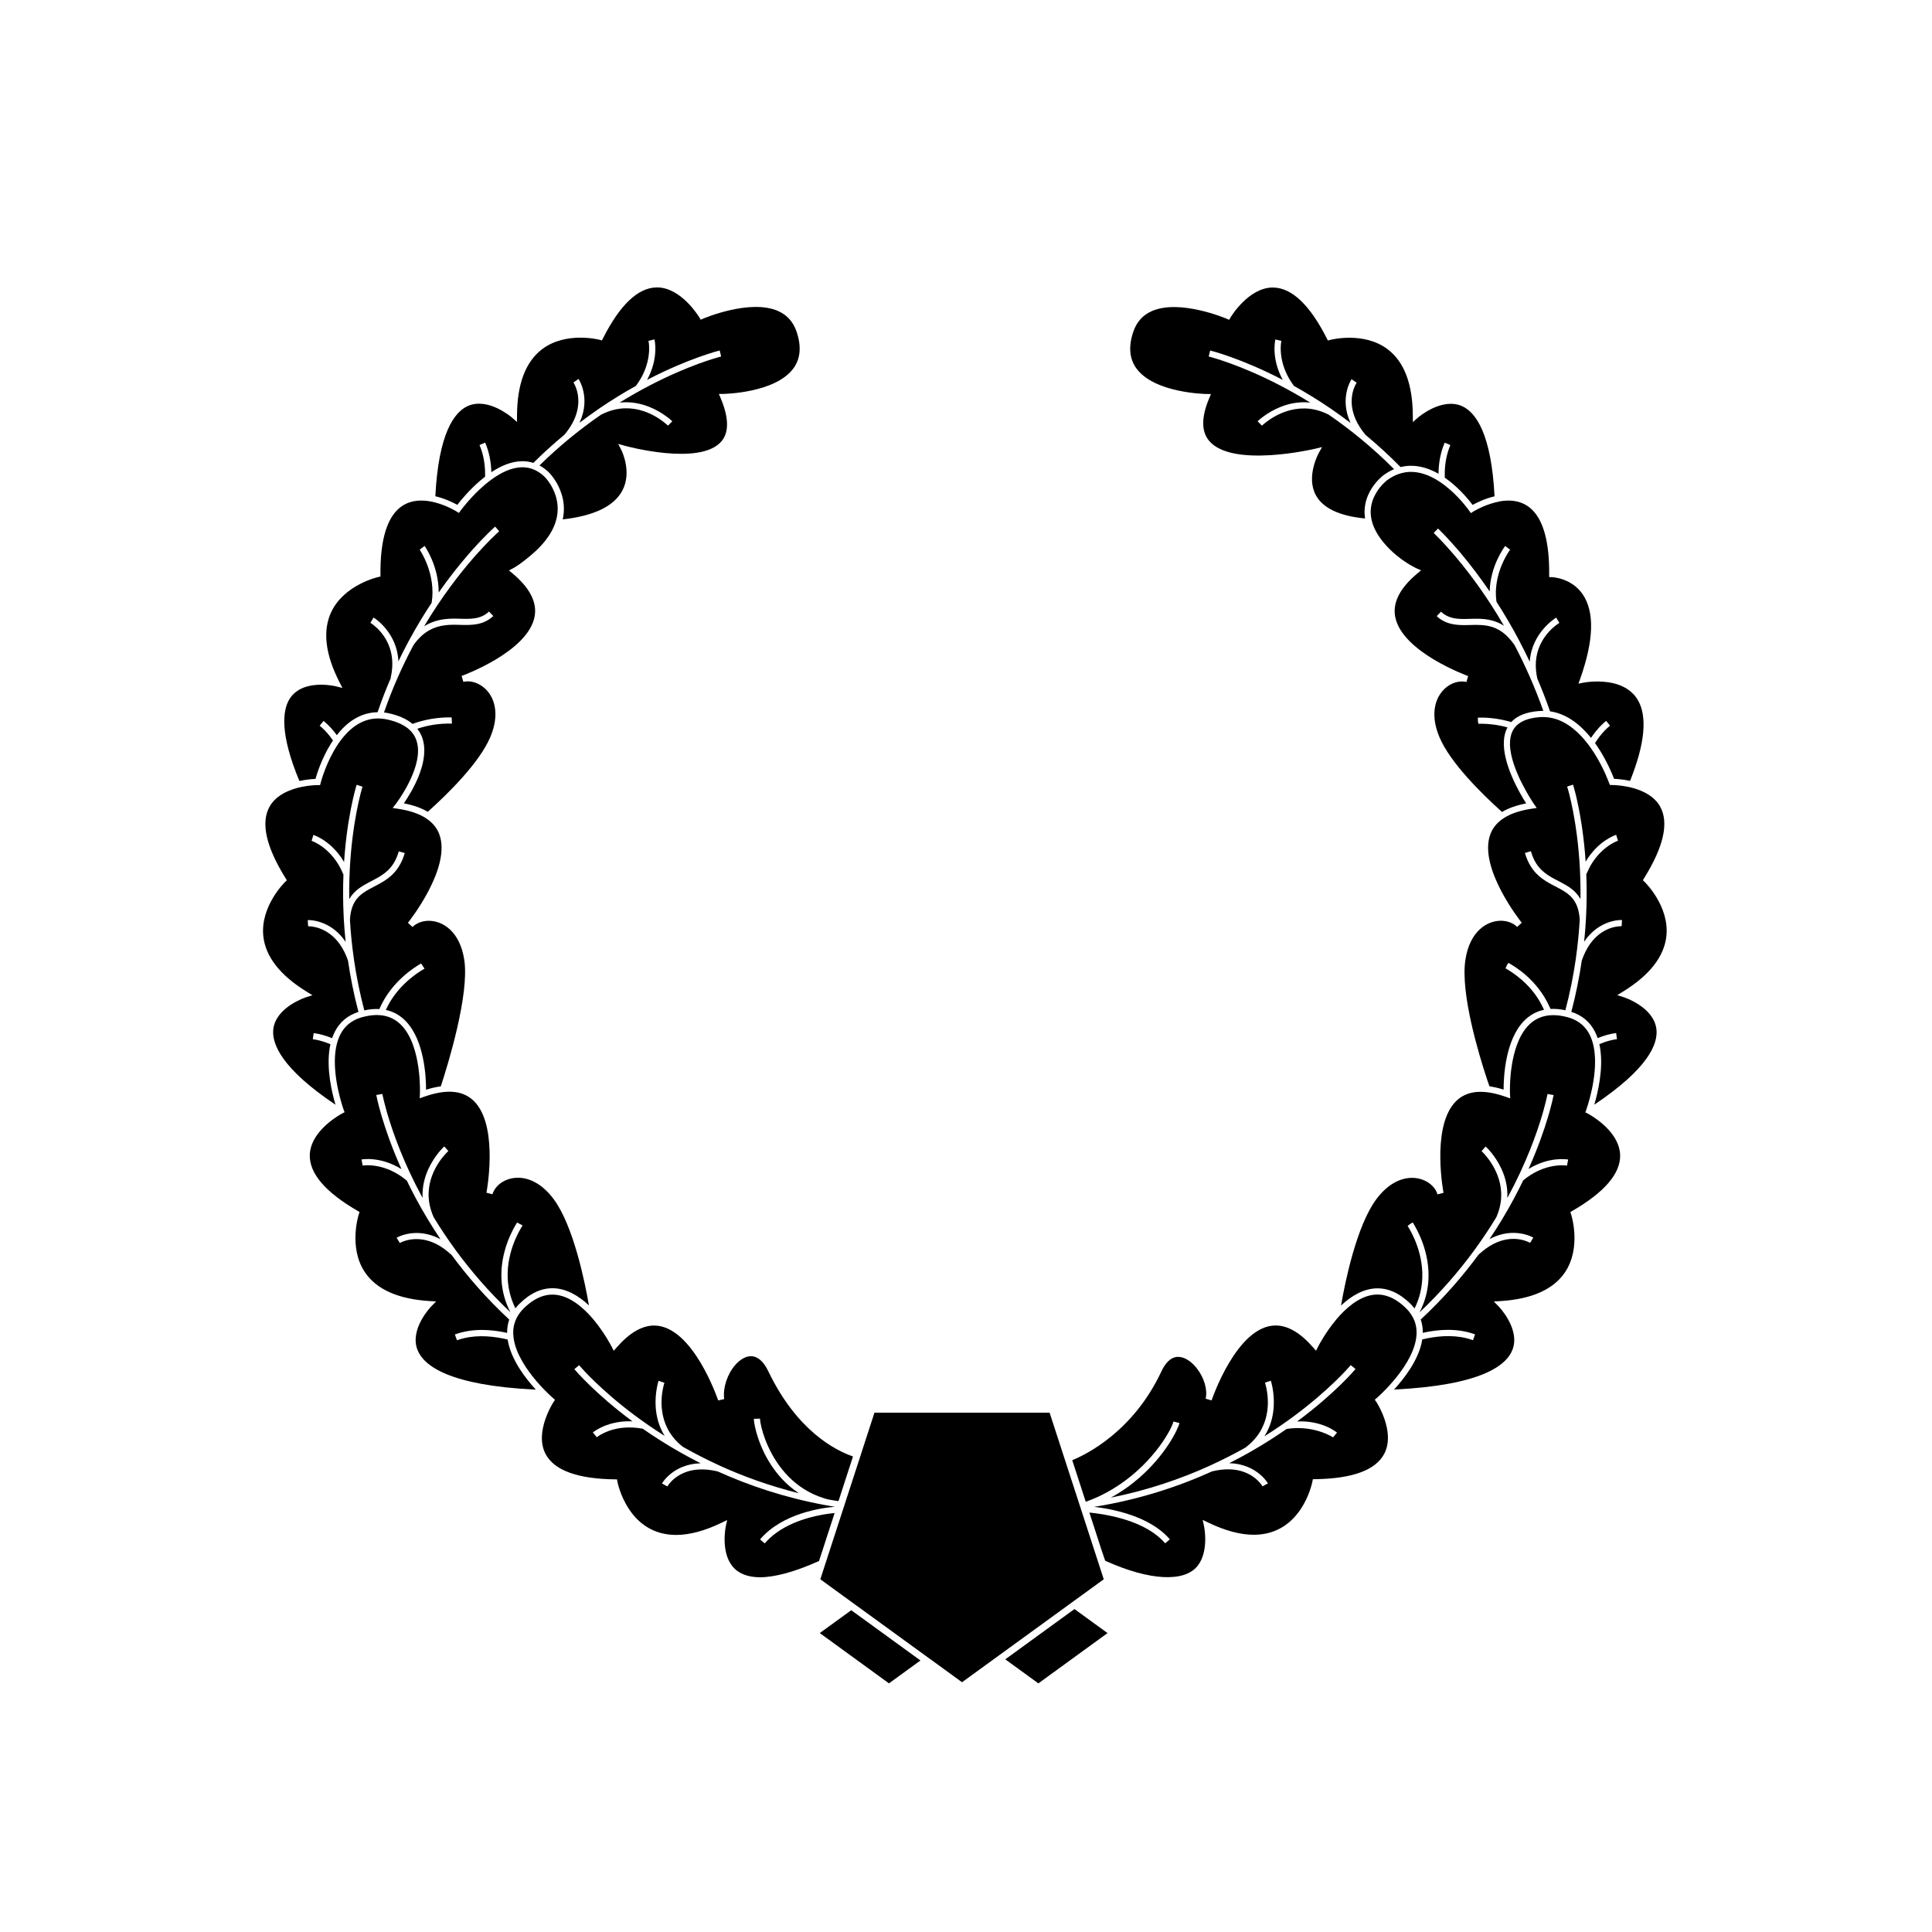
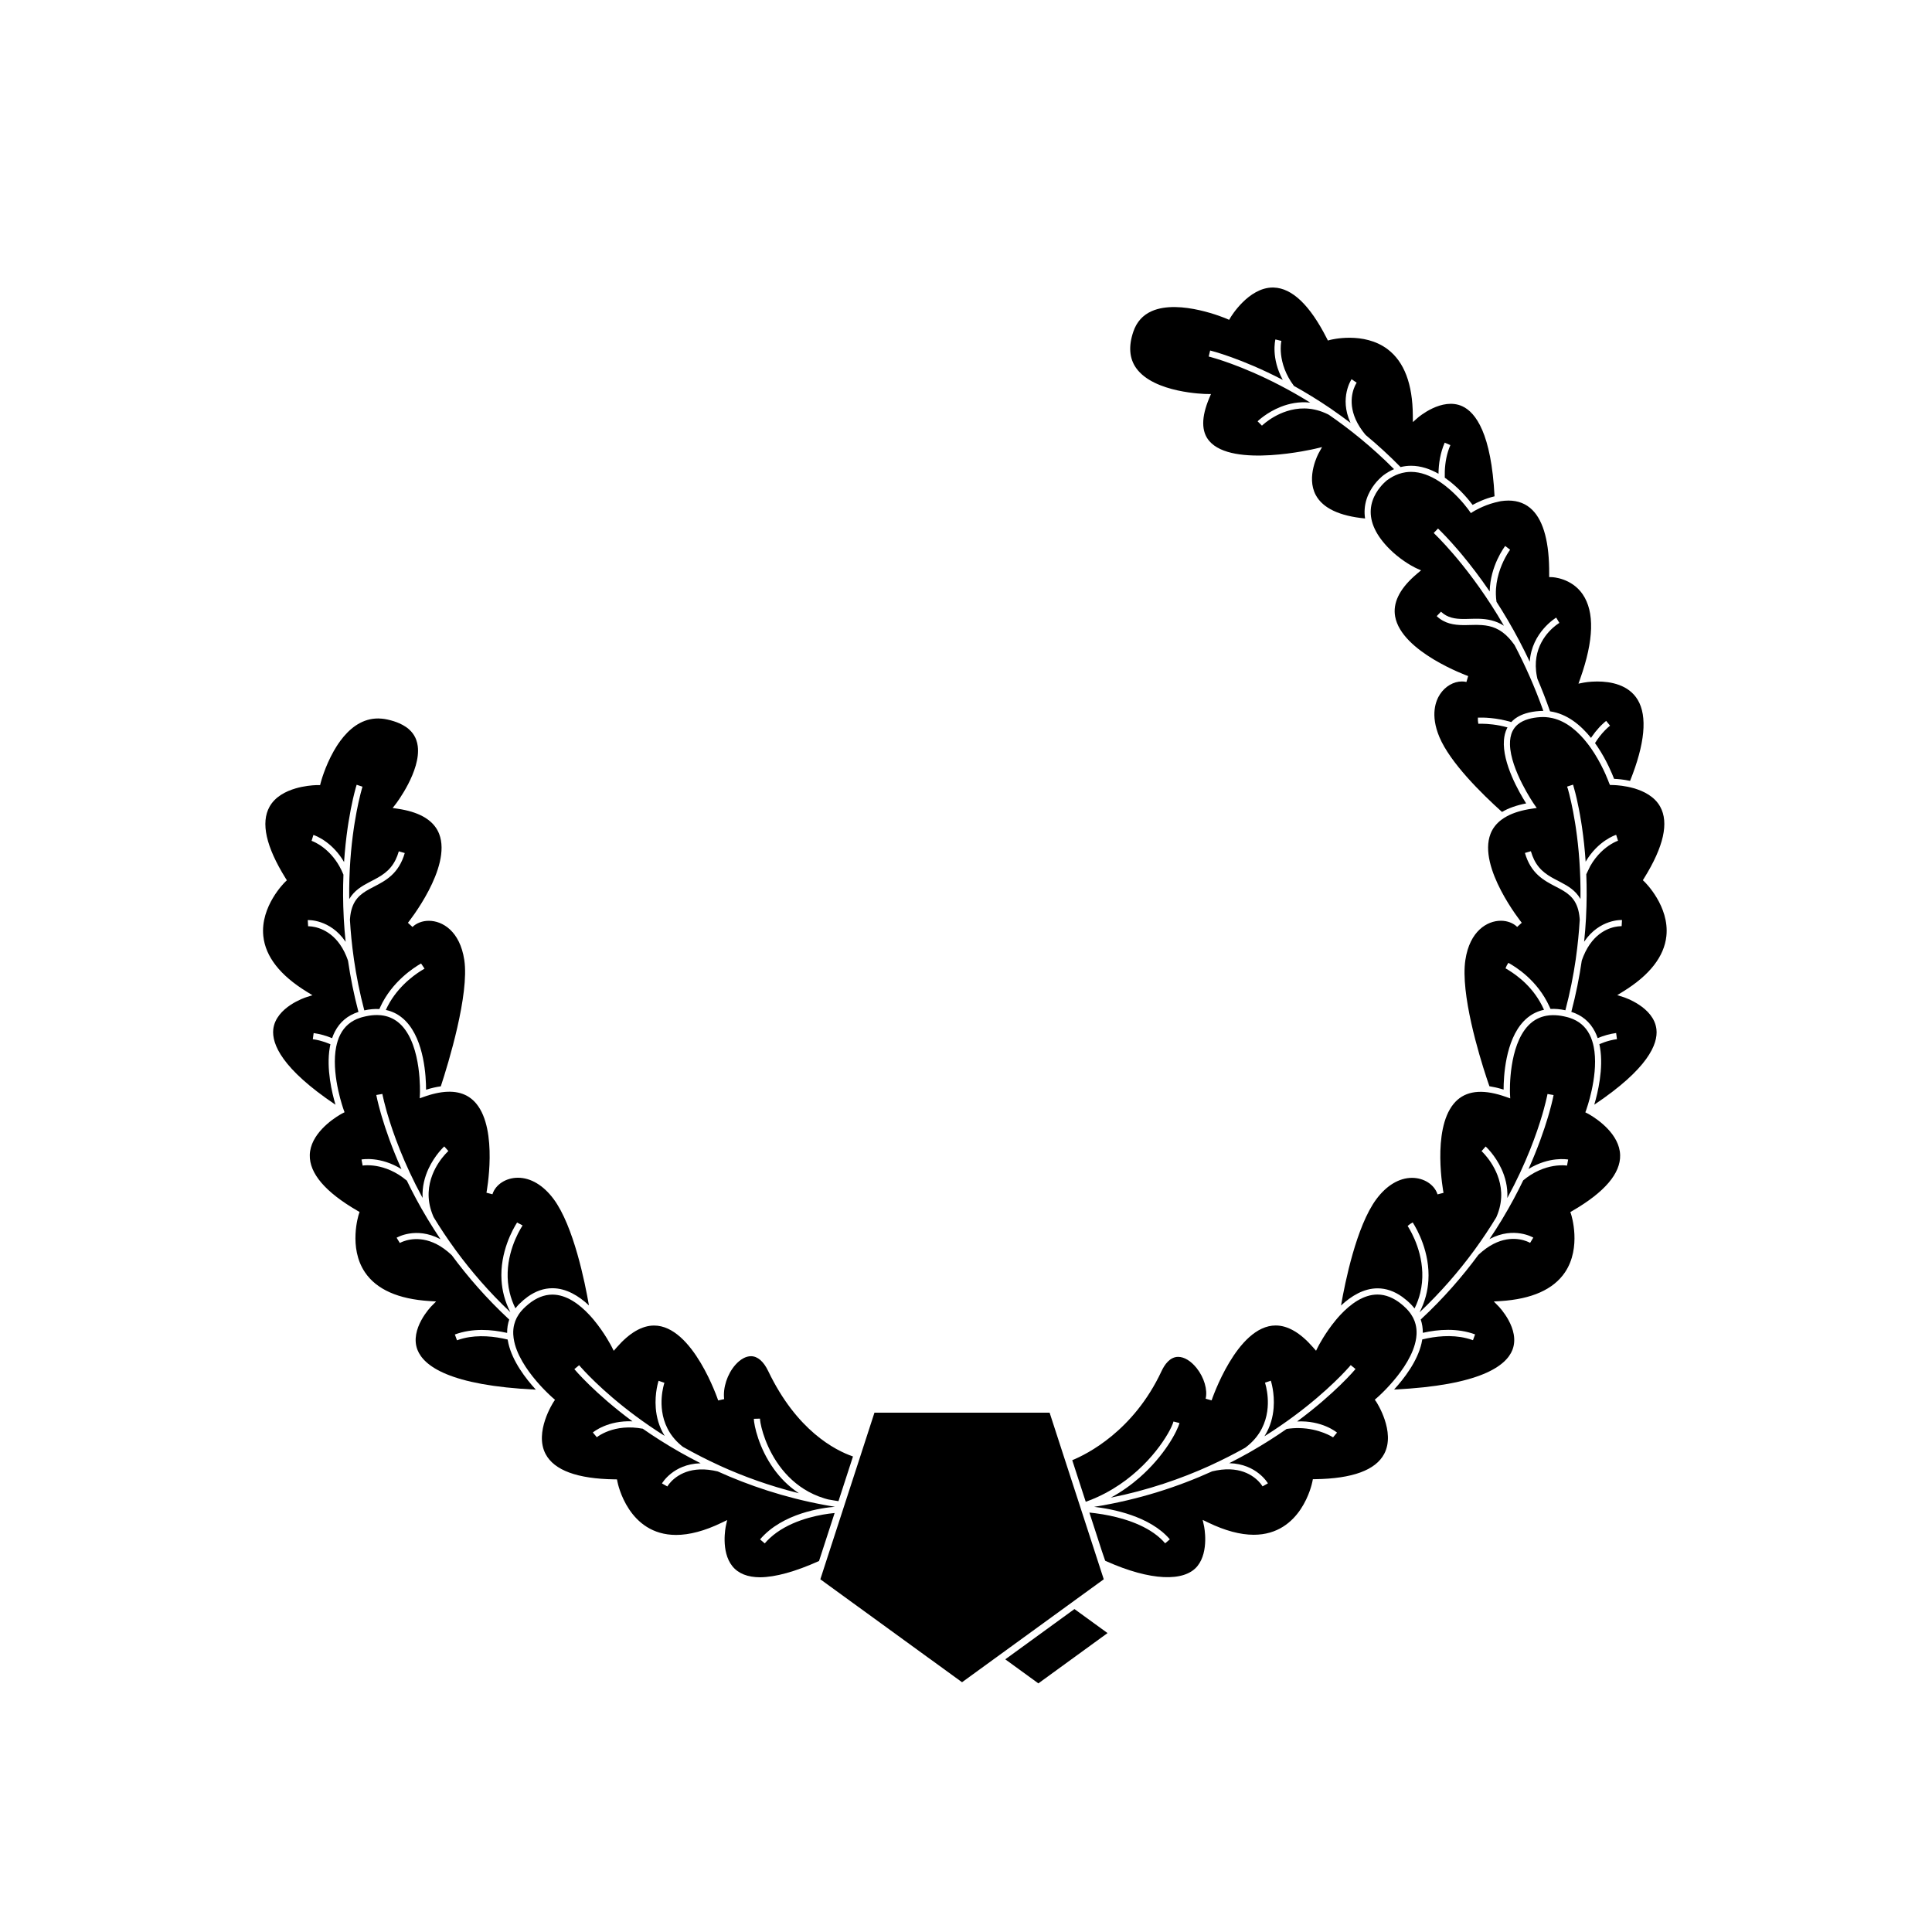
<svg xmlns="http://www.w3.org/2000/svg" fill="#000000" width="800px" height="800px" version="1.1" viewBox="144 144 512 512">
  <g>
    <path d="m361.05 557.69 4.133-12.723c-0.41 0.035-0.922 0.094-1.52 0.172-3.801 0.516-10.945 2.055-15.742 6.562-0.438 0.41-0.859 0.848-1.254 1.316l-1.242-1.062c5.984-7.023 16.609-8.387 19.848-8.641-0.699-0.109-1.391-0.227-2.078-0.355-0.234-0.043-0.473-0.086-0.707-0.129-10.645-1.973-20.086-5.18-28.266-8.879-0.098-0.023-0.191-0.051-0.289-0.066-0.32-0.074-0.633-0.141-0.941-0.195-6.82-1.242-10.32 1.918-11.582 3.457-0.344 0.426-0.523 0.727-0.555 0.781l-1.426-0.801c0.035-0.062 2.957-5.117 10.141-5.34h0.117c-0.035-0.02-0.078-0.035-0.117-0.062-1.789-0.902-3.512-1.828-5.164-2.762-0.129-0.074-0.254-0.141-0.383-0.215-3.578-2.043-6.832-4.125-9.734-6.156-0.008 0-0.008-0.008-0.012-0.008l-0.008 0.031c-0.867-0.16-1.691-0.258-2.473-0.301-3.59-0.203-6.277 0.715-7.891 1.508-1.125 0.555-1.727 1.047-1.742 1.059l-0.523-0.629-0.527-0.629c0.18-0.148 3.953-3.242 10.492-2.957-10.02-7.418-15.281-13.695-15.395-13.832l0.633-0.516 0.633-0.523c0.031 0.035 0.512 0.609 1.426 1.582 2.871 3.062 10.055 10.105 21.25 17.152-1.543-2.465-2.176-5.066-2.363-7.379-0.32-4.023 0.727-7.164 0.746-7.227l1.547 0.531c-0.023 0.078-0.172 0.516-0.324 1.207-0.301 1.352-0.656 3.707-0.277 6.367 0.418 2.934 1.723 6.231 4.965 8.965 0.172 0.141 0.344 0.281 0.523 0.426 2.941 1.668 6.106 3.309 9.496 4.859 0.098 0.043 0.191 0.086 0.289 0.137 0.023 0.008 0.043 0.012 0.066 0.02l-0.008 0.012c6.191 2.812 13.125 5.332 20.762 7.238 0.051 0.012 0.098 0.023 0.148 0.035-0.051-0.031-0.098-0.066-0.148-0.098-2.707-1.809-4.832-4.027-6.488-6.328-4.012-5.566-5.258-11.582-5.309-13.297l1.633-0.047c0.008 0.266 0.055 0.656 0.141 1.156 0.516 2.879 2.508 9.219 7.422 14.199 2.398 2.434 5.5 4.543 9.453 5.762 0.137 0.043 0.27 0.086 0.41 0.121 0.215 0.062 0.438 0.121 0.656 0.18 0.543 0.098 1.082 0.191 1.629 0.281 0.363 0.062 0.727 0.117 1.09 0.172l3.844-11.84c-4.777-1.656-14.914-6.875-22.453-22.609-1.242-2.594-2.828-3.965-4.582-3.965-1.359 0-2.824 0.812-4.125 2.281-2.144 2.43-3.344 6.078-2.977 9.09l-1.586 0.355c-0.066-0.203-6.703-19.852-16.988-19.852-3.211 0-6.539 1.945-9.891 5.781l-0.801 0.918-0.547-1.09c-0.035-0.066-1.844-3.629-4.754-7.117-0.18-0.215-0.363-0.43-0.547-0.641-0.184-0.211-0.367-0.418-0.559-0.621-2.688-2.898-6.113-5.43-9.863-5.43-2.144 0-4.269 0.848-6.328 2.523-0.438 0.355-0.875 0.75-1.305 1.18-0.195 0.195-0.383 0.395-0.555 0.598-0.27 0.312-0.516 0.641-0.738 0.973-0.172 0.258-0.324 0.523-0.473 0.801-0.031 0.055-0.062 0.109-0.086 0.172-0.117 0.238-0.223 0.48-0.32 0.727-0.012 0.023-0.02 0.051-0.031 0.074-0.105 0.277-0.191 0.566-0.266 0.855-0.211 0.816-0.297 1.672-0.258 2.559 0 0.051 0.008 0.098 0.008 0.152 0.012 0.297 0.043 0.59 0.086 0.887 0.043 0.301 0.094 0.609 0.16 0.91 0.055 0.27 0.121 0.543 0.195 0.812 1.145 4.098 4.188 8.074 6.637 10.773 0.195 0.215 0.383 0.418 0.566 0.613 0.195 0.211 0.395 0.41 0.578 0.602 1.316 1.352 2.262 2.164 2.289 2.195l0.547 0.469-0.398 0.602c-0.051 0.078-5.18 7.953-2.09 13.781 2.277 4.305 8.414 6.562 18.246 6.703l0.664 0.008 0.129 0.652c0.109 0.578 2.902 14.07 15.543 14.07 3.547 0 7.59-1.078 12.012-3.211l1.512-0.727-0.355 1.641c-0.012 0.066-1.41 6.672 1.742 10.586 1.566 1.945 4.039 2.926 7.356 2.934 4.027-0.035 9.27-1.469 15.602-4.309z" />
-     <path d="m361.25 576.78 18.336 13.328 8.344-6.066-18.34-13.32z" />
    <path d="m286 512.27c-2.699-2.953-6.156-7.465-7.258-12.203-0.086-0.355-0.152-0.715-0.211-1.078-3.477-0.836-7.699-1.309-11.691-0.324-0.586 0.141-1.164 0.32-1.734 0.527l-0.562-1.539c4.68-1.727 9.73-1.348 13.852-0.418-0.012-1.242 0.172-2.418 0.559-3.531-6.016-5.59-11.051-11.395-15.246-17.09l-0.008 0.008c-0.117-0.109-0.234-0.223-0.355-0.332-0.246-0.223-0.484-0.438-0.73-0.633-5.289-4.367-9.906-3.363-11.777-2.656-0.555 0.211-0.867 0.395-0.879 0.406l-0.852-1.398c0.062-0.035 5.086-3.008 11.453 0.309 0.062 0.031 0.121 0.062 0.184 0.098-0.043-0.062-0.078-0.117-0.121-0.18-1.113-1.656-2.16-3.297-3.137-4.914 0-0.008-0.008-0.012-0.008-0.02 0 0 0-0.008-0.008-0.008-0.074-0.121-0.152-0.246-0.227-0.375-2.117-3.512-3.918-6.906-5.453-10.094l-0.02 0.02c-0.676-0.566-1.352-1.059-2.016-1.48-3-1.906-5.781-2.43-7.578-2.539-1.266-0.074-2.047 0.055-2.074 0.062l-0.301-1.609c0.234-0.043 5.031-0.887 10.59 2.551-2.523-5.609-4.168-10.406-5.195-13.863-0.066-0.227-0.137-0.449-0.195-0.664-0.035-0.121-0.074-0.246-0.105-0.363-0.836-2.945-1.164-4.676-1.176-4.754l1.609-0.281c0.012 0.051 0.148 0.781 0.469 2.078 0.168 0.664 0.375 1.48 0.645 2.43 0.023 0.078 0.043 0.16 0.066 0.238 0.062 0.203 0.117 0.41 0.184 0.629 1.457 4.945 4.254 12.898 9.238 22.066 0.023 0.043 0.043 0.086 0.066 0.121 0-0.043-0.008-0.086-0.008-0.121-0.137-2.91 0.586-5.484 1.555-7.594 1.691-3.66 4.141-5.898 4.188-5.941l1.09 1.223c-0.066 0.055-0.398 0.363-0.875 0.891-0.93 1.031-2.387 2.914-3.359 5.418-1.07 2.762-1.551 6.277-0.062 10.246 0.074 0.211 0.16 0.41 0.246 0.621 0.051 0.117 0.105 0.238 0.152 0.355 1.691 2.781 3.578 5.641 5.684 8.523 0.074 0.098 0.148 0.203 0.223 0.309 3.992 5.441 8.75 10.988 14.422 16.352-1.496-2.898-2.176-5.762-2.344-8.449-0.473-7.484 3.031-13.609 4.125-15.324l0.727 0.387 0.012 0.008 0.715 0.375-0.066 0.109c-0.137 0.211-0.301 0.484-0.5 0.832-1.551 2.707-4.668 9.387-2.836 16.918 0.324 1.348 0.816 2.723 1.5 4.113 0.211-0.27 0.438-0.535 0.684-0.801 0.105-0.109 0.215-0.227 0.324-0.34 0.738-0.738 1.496-1.383 2.258-1.93 2.102-1.5 4.293-2.258 6.531-2.258 3.672 0 6.981 2.012 9.691 4.551-1.039-6.016-4.059-21.047-9.359-28.18-2.707-3.641-6.062-5.652-9.457-5.652-3.168 0-5.945 1.801-6.758 4.379l-1.586-0.406c0.031-0.16 3.125-16.551-2.688-23.598-2.262-2.742-5.578-3.695-9.965-2.898-1.047 0.191-2.16 0.48-3.328 0.875-0.184 0.062-0.367 0.121-0.559 0.191l-1.148 0.406 0.012-0.27 0.043-0.945c0.008-0.121 0.523-12.461-4.852-18.098-0.152-0.16-0.312-0.32-0.48-0.469-1.23-1.121-2.664-1.832-4.293-2.129-0.223-0.043-0.441-0.074-0.676-0.098-0.051-0.008-0.098-0.012-0.148-0.012-0.289-0.023-0.578-0.043-0.879-0.043h-0.109c-0.891 0-1.852 0.105-2.848 0.32-0.266 0.055-0.535 0.121-0.812 0.191-0.109 0.031-0.215 0.055-0.324 0.086-0.148 0.043-0.297 0.086-0.441 0.137-2.367 0.773-4.133 2.258-5.234 4.422-0.27 0.523-0.492 1.078-0.676 1.648-0.086 0.266-0.168 0.535-0.234 0.805-0.074 0.27-0.137 0.547-0.191 0.832-0.078 0.395-0.141 0.793-0.191 1.199-0.879 7.012 2.133 15.34 2.172 15.441l0.035 0.105 0.211 0.57-0.461 0.238-0.184 0.094c-0.012 0.008-0.246 0.129-0.629 0.355-1.957 1.168-7.805 5.117-7.945 10.641-0.121 4.871 4.121 9.84 12.625 14.777l0.57 0.332-0.211 0.633c-0.031 0.086-2.812 8.77 1.648 15.363 3.055 4.519 8.801 7.078 17.059 7.602l1.789 0.109-1.262 1.277c-0.062 0.062-5.848 6.027-3.672 11.566 1.672 4.231 8.461 9.434 31.367 10.531z" />
    <path d="m427.89 568.79 0.695-0.512 7.922-5.75-5.441-16.75-5.125-15.758-3.781-11.641h-46.422l-3.426 10.547-0.25 0.781-4.856 14.926v0.004l-4.598 14.148-1.211 3.742 8.344 6.066 1.391 1.008 18.332 13.32 0.695 0.504 0.703 0.504 8.086 5.879 8.512-6.184 0.699-0.504 0.695-0.508 18.336-13.32z" />
    <path d="m410.41 583.74 8.766 6.371 18.332-13.328-8.766-6.367z" />
    <path d="m573.35 450.1c-0.148-5.527-5.988-9.465-7.945-10.633-0.383-0.227-0.613-0.352-0.629-0.355l-0.184-0.094-0.461-0.234 0.211-0.578 0.035-0.105c0.035-0.105 3.051-8.438 2.172-15.441-0.051-0.406-0.117-0.805-0.191-1.207-0.055-0.281-0.117-0.559-0.191-0.832-0.066-0.27-0.148-0.543-0.234-0.805-0.184-0.57-0.41-1.125-0.676-1.648-1.102-2.16-2.867-3.641-5.234-4.414-0.148-0.051-0.297-0.094-0.441-0.137-0.109-0.031-0.215-0.062-0.324-0.086-0.27-0.074-0.543-0.137-0.812-0.191-1.039-0.223-2.031-0.324-2.957-0.312-0.301 0.008-0.59 0.02-0.879 0.043-0.051 0.008-0.098 0.012-0.148 0.02-0.227 0.023-0.449 0.055-0.672 0.098-1.637 0.297-3.07 1.004-4.301 2.121-0.16 0.148-0.324 0.309-0.48 0.469-5.18 5.43-4.891 17.047-4.852 18.027 0 0.035 0.008 0.062 0.008 0.066l0.008 0.184 0.051 1.031-1.148-0.406c-0.664-0.234-1.309-0.438-1.93-0.613-5.367-1.488-9.328-0.688-11.914 2.449-5.816 7.059-2.719 23.43-2.688 23.598l-1.586 0.406c-0.812-2.578-3.598-4.379-6.758-4.379-3.394 0-6.754 2.004-9.457 5.652-5.301 7.141-8.32 22.164-9.359 28.18 2.711-2.535 6.019-4.551 9.691-4.551 2.238 0 4.43 0.758 6.531 2.258 0.762 0.547 1.52 1.188 2.258 1.93 0.109 0.109 0.223 0.223 0.324 0.34 0.238 0.258 0.469 0.527 0.684 0.801 0.684-1.391 1.176-2.766 1.5-4.113 1.832-7.535-1.285-14.211-2.836-16.918-0.195-0.344-0.367-0.621-0.5-0.832l0.645-0.512 0.699-0.418c1.113 1.746 4.625 7.883 4.156 15.375-0.168 2.688-0.848 5.555-2.344 8.449 5.672-5.363 10.438-10.91 14.43-16.348 0.074-0.105 0.152-0.211 0.234-0.32 2.09-2.871 3.973-5.715 5.652-8.48 0.055-0.121 0.109-0.238 0.16-0.363 0.094-0.223 0.18-0.438 0.258-0.656 1.457-3.922 0.977-7.434-0.094-10.203-0.965-2.496-2.406-4.391-3.328-5.438-0.512-0.578-0.859-0.898-0.879-0.918l1.09-1.223c0.051 0.043 2.504 2.277 4.188 5.941 0.973 2.109 1.691 4.691 1.555 7.602 0 0.043-0.008 0.086-0.008 0.121 0.023-0.043 0.043-0.086 0.066-0.121 4.957-9.125 7.754-17.043 9.211-22 0.109-0.383 0.215-0.75 0.312-1.094 0.035-0.121 0.066-0.238 0.098-0.363 0.203-0.73 0.367-1.379 0.5-1.918 0.32-1.293 0.457-2.023 0.469-2.078l1.609 0.281c-0.012 0.074-0.309 1.656-1.062 4.356-0.043 0.148-0.086 0.301-0.129 0.461-0.094 0.332-0.195 0.676-0.301 1.031-1.027 3.438-2.664 8.199-5.152 13.746 5.527-3.383 10.277-2.539 10.504-2.504l-0.301 1.609c-0.023-0.008-0.801-0.137-2.066-0.062-1.797 0.105-4.582 0.633-7.582 2.539-0.645 0.41-1.305 0.887-1.961 1.434-1.539 3.191-3.344 6.594-5.461 10.109-0.074 0.121-0.148 0.254-0.227 0.375-0.008 0.008-0.008 0.02-0.012 0.023-0.977 1.617-2.023 3.258-3.144 4.914-0.031 0.051-0.066 0.098-0.098 0.148 0.055-0.031 0.105-0.055 0.16-0.086 6.367-3.32 11.395-0.344 11.457-0.312l-0.848 1.395c-0.055-0.031-0.355-0.211-0.867-0.406-1.852-0.727-6.453-1.766-11.789 2.656-0.238 0.195-0.484 0.41-0.73 0.633-0.109 0.105-0.227 0.211-0.34 0.312-4.199 5.707-9.238 11.52-15.266 17.117 0.387 1.105 0.57 2.289 0.559 3.523 4.121-0.93 9.168-1.309 13.852 0.418l-0.562 1.539c-0.57-0.211-1.148-0.387-1.734-0.527-3.996-0.988-8.223-0.516-11.699 0.32-0.055 0.363-0.121 0.719-0.211 1.078-1.102 4.734-4.559 9.25-7.258 12.203 22.91-1.102 29.703-6.305 31.352-10.492 2.176-5.543-3.609-11.508-3.672-11.566l-1.254-1.277 1.789-0.109c8.266-0.523 14.008-3.082 17.066-7.609 4.457-6.606 1.668-15.266 1.641-15.352l-0.211-0.633 0.578-0.332c8.5-4.934 12.742-9.902 12.617-14.773z" />
    <path d="m508.33 514.93 0.555-0.473c0.031-0.023 0.977-0.844 2.289-2.195 0.184-0.191 0.375-0.395 0.57-0.602 0.184-0.195 0.375-0.398 0.566-0.613 2.449-2.699 5.492-6.68 6.637-10.77 0.074-0.27 0.141-0.547 0.203-0.816 0.066-0.301 0.117-0.602 0.16-0.902 0.043-0.297 0.066-0.59 0.086-0.891 0-0.051 0.008-0.105 0.008-0.152 0.035-0.887-0.051-1.742-0.258-2.559-0.074-0.289-0.16-0.578-0.266-0.855-0.008-0.023-0.02-0.051-0.031-0.066-0.094-0.246-0.195-0.484-0.32-0.727-0.031-0.055-0.055-0.117-0.086-0.172-0.141-0.27-0.297-0.535-0.473-0.793-0.223-0.332-0.469-0.656-0.738-0.977-0.172-0.203-0.355-0.398-0.555-0.598-0.43-0.43-0.867-0.824-1.305-1.18-2.055-1.672-4.184-2.523-6.328-2.523-3.75 0-7.176 2.535-9.871 5.43-0.191 0.211-0.375 0.41-0.559 0.621-0.184 0.215-0.367 0.426-0.547 0.641-2.914 3.488-4.723 7.047-4.754 7.117l-0.547 1.09-0.801-0.918c-3.352-3.836-6.68-5.781-9.891-5.781-10.289 0-16.918 19.656-16.988 19.852l-1.574-0.441c0.555-2.363-0.406-5.621-2.379-8.105-1.508-1.895-3.297-2.988-4.902-2.988-2.188 0-3.606 2.055-4.41 3.777-7.422 15.891-19.773 22.012-23.664 23.609l3.578 11.02c1.094-0.387 2.152-0.816 3.168-1.285 11.188-5.121 17.562-14.367 19.5-18.488 0.301-0.633 0.492-1.145 0.586-1.5l1.586 0.398c-0.512 2.023-3.906 8.629-10.633 14.5-2.172 1.895-4.688 3.715-7.566 5.277 9.84-1.969 18.605-5 26.25-8.469l-0.008-0.012c0.023-0.008 0.043-0.012 0.066-0.02 0.098-0.043 0.191-0.086 0.289-0.137 3.203-1.469 6.207-3.008 9.012-4.582 0.121-0.094 0.246-0.184 0.363-0.277 0.18-0.141 0.355-0.281 0.523-0.426 3.242-2.738 4.543-6.031 4.965-8.965 0.383-2.656 0.023-5.012-0.277-6.371-0.152-0.688-0.297-1.121-0.324-1.207l1.547-0.531c0.02 0.062 1.062 3.211 0.746 7.227-0.184 2.312-0.816 4.914-2.363 7.379-0.023 0.043-0.055 0.086-0.078 0.129 0.066-0.043 0.137-0.086 0.203-0.129 11.191-7.047 18.375-14.09 21.25-17.152 0.918-0.973 1.391-1.543 1.426-1.582l0.633 0.523 0.633 0.516c-0.109 0.137-5.398 6.453-15.48 13.895 6.594-0.312 10.395 2.805 10.578 2.957l-1.051 1.254c-0.02-0.012-0.91-0.602-2.473-1.199-1.582-0.602-3.844-1.219-6.582-1.254-1.02-0.012-2.109 0.051-3.246 0.227-2.867 1.992-6.051 4.035-9.562 6.039-0.121 0.074-0.254 0.141-0.375 0.215-1.656 0.934-3.375 1.855-5.164 2.762-0.035 0.02-0.078 0.035-0.117 0.062h0.117c7.176 0.223 10.105 5.277 10.141 5.34l-1.426 0.801c-0.031-0.055-0.211-0.355-0.555-0.781-1.262-1.539-4.762-4.699-11.582-3.457-0.309 0.055-0.621 0.121-0.941 0.195-0.098 0.023-0.191 0.043-0.289 0.066-8.938 4.055-19.387 7.504-31.266 9.402 4.809 0.555 14.789 2.43 20.062 8.609l-1.242 1.055c-0.398-0.469-0.832-0.91-1.285-1.328-4.238-3.863-10.742-5.59-15.238-6.348-1.438-0.238-2.668-0.387-3.555-0.473l2.238 6.887v0.008l1.082 3.332 0.867 2.535c0.137 0.062 0.266 0.117 0.395 0.18 11.551 5.148 20.602 5.527 24.059 1.23 3.148-3.91 1.758-10.516 1.742-10.586l-0.355-1.641 1.512 0.727c4.422 2.129 8.461 3.211 12.012 3.211 12.637 0 15.43-13.492 15.543-14.07l0.129-0.652 0.664-0.012c9.832-0.141 15.977-2.398 18.246-6.711 3.082-5.848-2.043-13.703-2.098-13.781z" />
    <path d="m232.91 436.77c-0.93-3.129-2.477-9.543-1.52-15.148 0.051-0.301 0.109-0.598 0.172-0.891-0.93-0.398-1.887-0.73-2.879-0.984-0.586-0.148-1.18-0.266-1.785-0.344l0.223-1.625c1.715 0.234 3.352 0.715 4.891 1.352 0.195-0.59 0.438-1.156 0.715-1.703 1.32-2.59 3.434-4.356 6.266-5.258-1.23-4.676-2.129-9.207-2.762-13.555-0.035-0.105-0.066-0.203-0.105-0.309-0.109-0.312-0.227-0.609-0.344-0.902-2.621-6.34-7.172-7.613-9.152-7.867-0.59-0.074-0.953-0.062-0.973-0.062l-0.102-1.633c0.066-0.023 5.902-0.277 9.969 5.652 0.023 0.035 0.051 0.074 0.074 0.109-0.008-0.035-0.008-0.074-0.012-0.109-0.211-1.992-0.363-3.941-0.469-5.836-0.008-0.148-0.02-0.301-0.023-0.449-0.215-4.078-0.215-7.91-0.078-11.426-0.008-0.023-0.02-0.051-0.031-0.066-0.312-0.762-0.656-1.465-1.02-2.109-0.012-0.02-0.023-0.043-0.031-0.062-1.34-2.367-2.953-3.953-4.324-4.992-0.008-0.008-0.012-0.008-0.02-0.012-0.41-0.312-0.805-0.578-1.164-0.793-1.082-0.664-1.832-0.91-1.855-0.918l0.012-0.031 0.227-0.73 0.012-0.051 0.234-0.75c0.121 0.035 1.617 0.523 3.488 1.926 1.477 1.105 3.188 2.781 4.637 5.254 0.223-3.344 0.559-6.352 0.934-8.973 0.035-0.277 0.078-0.547 0.121-0.812 0.043-0.277 0.086-0.547 0.129-0.812 0.395-2.477 0.812-4.543 1.176-6.137 0.062-0.281 0.129-0.555 0.191-0.805 0.066-0.277 0.129-0.543 0.191-0.781 0.254-1.02 0.449-1.691 0.543-1.988 0.031-0.098 0.051-0.152 0.051-0.168l0.656 0.215 0.117 0.039 0.656 0.215 0.031 0.012 0.086 0.031c-0.008 0.012-0.023 0.086-0.062 0.203-0.012 0.035-0.023 0.086-0.035 0.129-0.023 0.094-0.062 0.203-0.098 0.34-0.094 0.34-0.223 0.801-0.367 1.383-0.152 0.621-0.34 1.379-0.527 2.258-0.309 1.422-0.652 3.16-0.977 5.195-0.043 0.266-0.086 0.535-0.129 0.812-0.043 0.266-0.078 0.535-0.121 0.812-0.715 4.902-1.293 11.223-1.199 18.562v0.105c0.02-0.035 0.035-0.066 0.062-0.105 1.273-2.152 3.191-3.297 5.129-4.324 0.215-0.117 0.438-0.227 0.652-0.34 1.262-0.656 2.496-1.297 3.609-2.172 1.094-0.859 2.066-1.938 2.828-3.481 0.324-0.656 0.621-1.41 0.859-2.25l1.578 0.453c-1.594 5.504-5.062 7.305-8.125 8.898-0.055 0.031-0.109 0.055-0.168 0.086-0.363 0.191-0.727 0.375-1.078 0.57-2.465 1.352-4.484 2.926-5.043 6.945-0.031 0.234-0.062 0.473-0.078 0.727-0.012 0.152-0.023 0.309-0.035 0.469 0.184 3.234 0.512 6.629 1.016 10.152 0.012 0.105 0.031 0.211 0.043 0.309 0.008 0.012 0.012 0.023 0.012 0.043h-0.008v0.02c0.629 4.316 1.52 8.832 2.742 13.48 1.414-0.309 2.75-0.426 3.996-0.352 0.066-0.168 0.141-0.324 0.215-0.484 3.094-6.828 9.066-10.59 10.836-11.594l0.461 0.684 0.008 0.012 0.449 0.672-0.109 0.066c-0.215 0.121-0.5 0.289-0.832 0.5-2.238 1.402-6.809 4.805-9.316 10.383 1.605 0.34 3.051 1.031 4.316 2.074 0.355 0.289 0.695 0.602 1.02 0.945 4.883 5.121 5.324 14.746 5.324 18.117 1.379-0.43 2.68-0.73 3.91-0.898 1.992-6.051 7.594-24.398 6.219-33.492-1.164-7.656-5.789-10.375-9.398-10.375-1.691 0-3.266 0.598-4.328 1.637l-1.211-1.102c0.117-0.148 11.742-14.668 8.273-23.574-0.57-1.465-1.539-2.707-2.891-3.723-0.223-0.168-0.457-0.324-0.699-0.484-0.238-0.152-0.484-0.297-0.75-0.438-1.746-0.941-3.949-1.609-6.598-2.004l-1.379-0.203 0.855-1.102c0.074-0.094 6.66-8.715 5.793-15.309-0.074-0.566-0.203-1.113-0.395-1.641-0.309-0.844-0.77-1.598-1.383-2.269-0.191-0.211-0.398-0.406-0.621-0.598-0.234-0.203-0.484-0.398-0.758-0.578-0.504-0.344-1.07-0.656-1.699-0.934-0.93-0.418-1.992-0.75-3.188-1.016-0.492-0.109-0.984-0.184-1.469-0.227-0.301-0.031-0.602-0.043-0.898-0.051h-0.105c-0.238 0-0.48 0.008-0.715 0.023-3.961 0.277-7.012 2.836-9.27 5.891-0.18 0.238-0.355 0.484-0.523 0.738-0.172 0.258-0.344 0.512-0.504 0.77-0.258 0.406-0.5 0.812-0.73 1.219-2.367 4.176-3.438 8.316-3.457 8.395l-0.16 0.629-0.645-0.008c-0.195 0-1.988 0.012-4.219 0.473-0.266 0.055-0.543 0.117-0.816 0.184-0.266 0.062-0.527 0.137-0.793 0.215-2.613 0.762-5.438 2.188-6.926 4.859-2.363 4.242-0.934 10.609 4.238 18.93l0.352 0.566-0.48 0.461c-0.066 0.062-6.598 6.426-5.758 14.344 0.578 5.43 4.445 10.383 11.496 14.719l1.523 0.941-1.711 0.543c-0.078 0.023-7.996 2.578-8.672 8.492-0.414 3.922 2.305 10.449 16.488 19.98z" />
    <path d="m582.97 416.76c-0.676-5.91-8.59-8.469-8.672-8.492l-1.711-0.543 1.523-0.941c7.047-4.336 10.918-9.285 11.5-14.719 0.844-7.914-5.688-14.273-5.758-14.344l-0.48-0.457 0.352-0.566c5.172-8.32 6.598-14.688 4.238-18.93-1.496-2.688-4.344-4.113-6.969-4.871-0.27-0.078-0.535-0.148-0.801-0.211-0.277-0.066-0.555-0.129-0.816-0.184-2.203-0.449-3.961-0.461-4.121-0.461h-0.586l-0.254-0.555c-0.023-0.078-1.32-3.758-3.809-7.719-0.254-0.406-0.523-0.816-0.805-1.223-0.172-0.254-0.352-0.504-0.527-0.75-0.18-0.246-0.355-0.484-0.547-0.727-2.387-3.086-5.504-5.887-9.316-6.758-0.309-0.074-0.621-0.129-0.941-0.172-0.289-0.043-0.578-0.066-0.875-0.094-0.449-0.023-0.91-0.023-1.379 0-1.18 0.074-2.227 0.246-3.148 0.512-1.125 0.324-2.059 0.793-2.797 1.395-0.238 0.195-0.461 0.41-0.664 0.645-0.184 0.211-0.352 0.438-0.5 0.676-0.098 0.16-0.191 0.32-0.27 0.484-0.512 1.051-0.707 2.262-0.676 3.562 0.141 6.691 6.266 15.621 6.34 15.727l0.75 1.082-1.305 0.191c-2.652 0.395-4.852 1.062-6.598 2.004-0.258 0.141-0.512 0.281-0.75 0.438-0.246 0.152-0.48 0.312-0.699 0.484-1.352 1.016-2.32 2.258-2.891 3.723-3.469 8.91 8.156 23.426 8.273 23.574l-1.211 1.102c-1.059-1.039-2.637-1.637-4.328-1.637-3.609 0-8.242 2.719-9.398 10.375-1.348 8.895 3.621 25.227 5.613 31.266 0.16 0.492 0.309 0.918 0.426 1.262 0.117 0.344 0.266 0.781 0.332 0.961l0.633 0.121c0.566 0.098 1.148 0.223 1.742 0.375 0.137 0.035 0.277 0.074 0.41 0.109 0.32 0.086 0.645 0.184 0.973 0.281 0-3.371 0.438-12.996 5.324-18.117 0.324-0.344 0.672-0.656 1.02-0.945 1.273-1.039 2.719-1.727 4.316-2.074 0.02-0.008 0.031-0.008 0.051-0.012-0.02-0.035-0.031-0.074-0.051-0.109-2.613-5.805-6.973-8.91-9.316-10.383-0.332-0.211-0.613-0.375-0.836-0.5l0.332-0.758 0.426-0.699c1.898 1.07 7.688 4.562 10.891 11.617 0.074 0.16 0.141 0.32 0.215 0.484 0.02 0.035 0.031 0.078 0.051 0.121 1.234-0.066 2.559 0.051 3.949 0.352 1.223-4.648 2.117-9.164 2.742-13.48v-0.02h-0.008c0.008-0.012 0.008-0.023 0.012-0.035 0.012-0.105 0.031-0.211 0.043-0.312 0.5-3.523 0.824-6.918 1.016-10.152-0.012-0.16-0.02-0.312-0.035-0.469-0.023-0.254-0.051-0.492-0.086-0.727-0.559-4.016-2.578-5.59-5.043-6.945-0.352-0.191-0.707-0.383-1.078-0.57-0.055-0.031-0.109-0.055-0.168-0.086-3.062-1.594-6.531-3.394-8.117-8.898l1.578-0.453c0.246 0.848 0.535 1.594 0.859 2.25 0.762 1.543 1.742 2.621 2.836 3.481 1.113 0.875 2.344 1.512 3.606 2.164 0.215 0.109 0.438 0.227 0.652 0.34 1.945 1.02 3.856 2.164 5.129 4.324 0.02 0.035 0.035 0.066 0.062 0.105v-0.105c0.094-7.336-0.484-13.66-1.199-18.562-0.035-0.277-0.078-0.547-0.121-0.812-0.043-0.277-0.086-0.547-0.129-0.812-0.324-2.043-0.672-3.789-0.984-5.211-0.191-0.875-0.367-1.625-0.523-2.246-0.203-0.805-0.363-1.383-0.461-1.723l-0.078 0.02c-0.012-0.074-0.023-0.141-0.035-0.215l0.078 0.062c-0.035-0.121-0.055-0.191-0.062-0.203l0.117-0.035 0.621-0.203 0.035-0.012 0.117-0.035 0.656-0.215c0.008 0.012 0.023 0.066 0.051 0.168 0.086 0.297 0.281 0.965 0.543 1.988 0.062 0.238 0.121 0.5 0.191 0.781 0.062 0.254 0.121 0.523 0.191 0.805 0.363 1.594 0.781 3.652 1.176 6.137 0.043 0.266 0.086 0.535 0.129 0.812 0.043 0.266 0.078 0.535 0.121 0.812 0.375 2.602 0.715 5.59 0.934 8.91 3.289-5.559 7.867-7.047 8.086-7.117l0.492 1.562c-0.02 0.008-0.77 0.258-1.855 0.918-1.539 0.941-3.746 2.707-5.504 5.801l-1.047 2.164c0.141 3.543 0.141 7.398-0.074 11.508-0.008 0.148-0.02 0.297-0.023 0.441-0.105 1.895-0.258 3.844-0.469 5.836-0.008 0.035-0.008 0.074-0.012 0.109 0.023-0.035 0.051-0.074 0.074-0.109 4.059-5.93 9.895-5.676 9.969-5.644l-0.098 1.629c-0.062 0-0.41-0.012-0.965 0.055-1.98 0.234-6.519 1.469-9.156 7.879-0.117 0.289-0.234 0.59-0.344 0.902-0.035 0.098-0.074 0.203-0.105 0.309-0.633 4.348-1.531 8.879-2.762 13.555 2.836 0.902 4.938 2.668 6.262 5.258 0.277 0.547 0.516 1.121 0.719 1.703 1.539-0.641 3.172-1.121 4.891-1.352l0.219 1.625c-0.602 0.078-1.199 0.195-1.785 0.344-0.988 0.246-1.949 0.586-2.879 0.984 0.066 0.297 0.121 0.59 0.172 0.887 0.961 5.602-0.59 12.023-1.52 15.152 14.211-9.516 16.93-16.043 16.473-19.992z" />
    <path d="m463.7 248.41 1.219 0.012-0.473 1.125c-2.109 5.019-2.109 8.82 0.008 11.305 6.156 7.246 27.871 2.117 28.094 2.066l1.809-0.438-0.902 1.629c-0.035 0.062-3.394 6.223-0.75 11.113 1.871 3.449 6.254 5.527 13.055 6.18-0.129-0.844-0.168-1.68-0.105-2.523 0.27-3.715 2.367-6.434 3.766-7.848 0.672-0.676 1.168-1.059 1.23-1.102 0.902-0.664 1.832-1.191 2.785-1.598-2.914-2.934-5.867-5.598-8.801-8.012-0.098-0.078-0.195-0.16-0.289-0.238-2.766-2.269-5.512-4.316-8.199-6.164-0.109-0.055-0.227-0.117-0.34-0.172-0.211-0.098-0.41-0.195-0.613-0.281-3.832-1.68-7.367-1.402-10.184-0.492-2.551 0.816-4.527 2.152-5.621 3.012-0.609 0.48-0.945 0.805-0.961 0.824l-1.156-1.156c0.051-0.051 2.418-2.367 6.168-3.844 2.16-0.848 4.773-1.422 7.668-1.121 0.043 0.008 0.078 0.012 0.121 0.012-0.043-0.023-0.078-0.051-0.121-0.074-11.242-6.957-20.73-10.32-24.742-11.555-1.277-0.395-2-0.57-2.047-0.586l0.191-0.801 0.191-0.793c0.172 0.043 8.148 2.016 19.242 7.785-3.125-5.75-2.004-10.5-1.949-10.719l1.586 0.391c-0.008 0.02-0.184 0.793-0.18 2.059 0.008 1.801 0.375 4.606 2.102 7.711 0.383 0.688 0.836 1.391 1.367 2.102l-0.023 0.02c3.086 1.715 6.371 3.707 9.762 6.016 0.117 0.078 0.238 0.16 0.355 0.246 0.012 0.008 0.02 0.012 0.031 0.02v0.008c1.555 1.07 3.137 2.207 4.723 3.414 0.062 0.051 0.129 0.098 0.191 0.148-0.023-0.051-0.043-0.098-0.066-0.148-2.953-6.543 0.301-11.395 0.34-11.453l0.672 0.469 0.676 0.461c-0.035 0.051-0.227 0.344-0.457 0.844-0.832 1.809-2.133 6.336 1.98 11.926 0.191 0.258 0.387 0.512 0.598 0.773 0.086 0.109 0.18 0.215 0.27 0.324 3.082 2.551 6.18 5.375 9.242 8.492 0.91-0.227 1.832-0.344 2.773-0.344 2.613 0 5.078 0.867 7.277 2.117 0.035-2.731 0.484-5.57 1.648-8.242l1.5 0.648c-0.246 0.559-0.449 1.125-0.629 1.703-0.699 2.277-0.922 4.648-0.855 6.93 0.461 0.32 0.902 0.645 1.336 0.984 2.969 2.344 5.141 5.031 6.039 6.231 1.047-0.578 3.215-1.66 5.816-2.277-0.859-16.629-4.977-22.227-8.547-23.867-5.418-2.477-11.684 2.953-11.754 3.008l-1.348 1.188-0.012-1.797c-0.051-8.285-2.281-14.164-6.629-17.473-6.34-4.828-15.148-2.539-15.234-2.516l-0.641 0.172-0.301-0.59c-4.453-8.777-9.176-13.297-14.047-13.449-0.078-0.008-0.168-0.008-0.246-0.008-6.481 0-11.168 7.856-11.211 7.941l-0.367 0.621-0.664-0.289c-0.121-0.055-12.406-5.301-19.852-2.012-2.356 1.039-3.992 2.859-4.863 5.406-1.32 3.863-1.078 7.109 0.73 9.668 4.727 6.676 18.477 6.875 18.617 6.879z" />
-     <path d="m259.37 275.51c2.609 0.621 4.785 1.703 5.824 2.281 0.91-1.188 3.125-3.898 6.039-6.394 0.43-0.367 0.875-0.73 1.328-1.082 0.043-2.203-0.191-4.484-0.859-6.672-0.18-0.57-0.387-1.145-0.629-1.703l1.5-0.648c1.105 2.539 1.566 5.234 1.641 7.84 2.535-1.68 5.363-2.91 8.234-2.91 1.004 0 1.969 0.152 2.898 0.449 2.719-2.699 5.469-5.172 8.199-7.434 0.105-0.117 0.203-0.238 0.297-0.355 0.215-0.258 0.41-0.523 0.602-0.773 4.059-5.527 2.793-10.078 1.98-11.898-0.238-0.543-0.441-0.844-0.457-0.855l1.344-0.938c0.043 0.062 3.297 4.906 0.34 11.453-0.023 0.055-0.051 0.109-0.074 0.168 0.043-0.035 0.094-0.074 0.137-0.105 1.594-1.207 3.168-2.344 4.723-3.414v-0.008c0.012-0.008 0.023-0.012 0.031-0.02 0.117-0.078 0.238-0.168 0.355-0.246 3.387-2.305 6.668-4.305 9.762-6.016l-0.023-0.02c0.527-0.715 0.977-1.414 1.367-2.102 1.727-3.106 2.098-5.91 2.102-7.711 0.008-1.273-0.172-2.043-0.18-2.059l1.586-0.395c0.055 0.227 1.176 4.969-1.949 10.727 11.094-5.769 19.07-7.742 19.242-7.785l0.191 0.793 0.191 0.801c-0.051 0.012-0.773 0.191-2.047 0.586-4.016 1.234-13.492 4.602-24.734 11.555-0.043 0.023-0.078 0.051-0.121 0.074 0.043-0.008 0.078-0.012 0.121-0.012 2.898-0.301 5.512 0.27 7.668 1.121 3.75 1.477 6.121 3.801 6.168 3.844l-1.156 1.156c-0.062-0.062-0.387-0.383-0.941-0.824-1.082-0.867-3.043-2.219-5.598-3.051-2.816-0.91-6.352-1.188-10.234 0.523-0.203 0.086-0.406 0.184-0.613 0.281-0.109 0.055-0.223 0.109-0.34 0.168-2.68 1.844-5.43 3.898-8.199 6.164-0.098 0.078-0.191 0.16-0.289 0.238-2.609 2.152-5.227 4.496-7.828 7.047 0.867 0.469 1.691 1.078 2.473 1.82 0.012 0.012 0.523 0.512 1.168 1.402 1.211 1.66 2.914 4.711 2.824 8.578-0.02 0.836-0.121 1.672-0.309 2.496 8.23-0.922 13.531-3.457 15.758-7.551 2.719-4.988-0.172-10.727-0.195-10.781l-0.855-1.668 1.801 0.504c0.195 0.055 19.734 5.41 25.484-1.105 2.117-2.398 2.074-6.277-0.129-11.52l-0.473-1.125 1.219-0.012c0.137 0 13.898-0.215 18.617-6.883 1.809-2.559 2.055-5.812 0.727-9.668-0.875-2.551-2.516-4.371-4.871-5.41-7.453-3.285-19.73 1.961-19.852 2.016l-0.664 0.289-0.367-0.621c-0.051-0.078-4.746-7.941-11.211-7.941-0.078 0-0.168 0-0.254 0.008-4.871 0.152-9.594 4.676-14.039 13.449l-0.301 0.59-0.641-0.172c-0.094-0.023-8.918-2.305-15.246 2.523-4.344 3.316-6.566 9.188-6.617 17.465l-0.012 1.789-1.348-1.18c-0.062-0.055-6.348-5.492-11.754-3.008-3.562 1.652-7.676 7.25-8.531 23.875z" />
    <path d="m540.95 276.99c-0.277 0.055-0.547 0.121-0.812 0.191-3.18 0.816-5.644 2.356-5.684 2.379l-0.664 0.418-0.449-0.645c-0.035-0.055-1.98-2.84-5-5.5-0.426-0.367-0.867-0.746-1.328-1.102-0.289-0.227-0.586-0.441-0.891-0.656-0.281-0.203-0.578-0.398-0.875-0.59-2.203-1.41-4.703-2.434-7.32-2.434-0.48 0-0.953 0.035-1.422 0.105-0.312 0.051-0.621 0.105-0.93 0.184-0.301 0.074-0.602 0.168-0.898 0.266-1.051 0.367-2.078 0.918-3.07 1.641-0.012 0.008-0.363 0.277-0.867 0.773-1.191 1.18-3.231 3.66-3.469 6.992-0.121 1.703 0.234 3.438 1.059 5.18 0.836 1.77 2.152 3.555 3.949 5.34 0.641 0.633 1.277 1.207 1.906 1.715 2.766 2.269 5.184 3.359 5.215 3.371l1.199 0.527-1.008 0.844c-0.297 0.246-0.586 0.492-0.855 0.746-3.949 3.566-5.633 7.133-5.012 10.629 1.684 9.41 19.176 15.738 19.355 15.801l-0.461 1.566c-0.383-0.094-0.781-0.137-1.188-0.137-2.203 0-4.414 1.285-5.789 3.352-1.137 1.711-2.668 5.469-0.18 11.391 2.859 6.789 11.176 14.98 16.586 19.84 1.723-1.02 3.863-1.777 6.402-2.262-1.801-2.836-6.359-10.684-5.887-16.777 0.086-1.102 0.332-2.141 0.793-3.086 0.051-0.098 0.094-0.191 0.148-0.281-2.781-0.781-5.258-0.953-6.758-0.973-0.395-0.008-0.727 0-0.973 0.012l-0.109-0.816-0.008-0.816c1.352-0.051 4.852-0.02 8.852 1.18 0.945-1.027 2.219-1.789 3.812-2.289 1.105-0.344 2.367-0.566 3.781-0.652 0.301-0.02 0.602-0.031 0.898-0.031-2.293-6.453-4.926-12.289-7.652-17.484l-0.008 0.008c-0.062-0.094-0.121-0.18-0.191-0.266-0.418-0.578-0.836-1.09-1.254-1.543-2.293-2.492-4.637-3.266-7.188-3.449-0.418-0.031-0.844-0.043-1.273-0.051h-0.148-0.312c-0.34 0.008-0.676 0.012-1.02 0.023h-0.066-0.055c-0.523 0.02-1.047 0.031-1.566 0.035h-0.184-0.238c-2.516-0.02-5-0.383-7.098-2.379l1.133-1.18c0.012 0.012 0.023 0.02 0.031 0.031 1.672 1.574 3.652 1.895 5.898 1.906h0.18 0.234c0.547-0.008 1.113-0.023 1.691-0.043 0.34-0.012 0.684-0.02 1.027-0.023h0.32 0.129 0.254c0.086 0 0.172 0.008 0.254 0.008h0.062c2.172 0.066 4.367 0.449 6.508 1.789 0.031 0.02 0.066 0.043 0.098 0.062-0.012-0.02-0.023-0.043-0.035-0.062-4.41-7.59-8.855-13.543-12.375-17.762-0.18-0.215-0.355-0.426-0.535-0.633-0.184-0.215-0.363-0.426-0.535-0.629-1.379-1.598-2.578-2.902-3.531-3.894-0.656-0.684-1.199-1.219-1.598-1.605l0.535-0.555 0.035-0.035 0.57-0.59c1.027 0.996 2.945 2.941 5.394 5.801 0.18 0.203 0.355 0.418 0.535 0.629 0.172 0.211 0.352 0.418 0.527 0.633 2.152 2.59 4.633 5.805 7.238 9.625 0.117-6.777 3.922-11.828 4.109-12.066l0.652 0.5 0.645 0.5c-0.02 0.023-0.609 0.812-1.32 2.152-1.121 2.121-2.539 5.629-2.449 9.68 0.012 0.645 0.066 1.305 0.168 1.973 1.992 3.082 4.023 6.508 6.008 10.266 0.043 0.078 0.078 0.16 0.121 0.238 0.902 1.723 1.801 3.512 2.676 5.375 0.512-7.805 6.945-11.652 7.016-11.699l0.836 1.41c-0.062 0.035-0.41 0.246-0.918 0.633-2.016 1.555-6.531 5.973-5.035 13.547 0.035 0.191 0.078 0.383 0.121 0.57h-0.012c1.18 2.762 2.32 5.656 3.375 8.684 4.508 0.641 8.129 3.641 10.859 7.035 0.051-0.066 0.094-0.137 0.141-0.211 0.055-0.086 0.117-0.168 0.172-0.254 0.527-0.762 1.113-1.5 1.754-2.195 0.062-0.066 0.129-0.137 0.191-0.211 0.031-0.031 0.062-0.066 0.094-0.098 0.078-0.078 0.16-0.168 0.238-0.246 0.043-0.043 0.086-0.094 0.137-0.137 0.094-0.094 0.184-0.18 0.277-0.266 0.094-0.086 0.184-0.172 0.281-0.258 0.051-0.043 0.098-0.086 0.141-0.129 0.098-0.086 0.191-0.172 0.289-0.254 0.098-0.086 0.195-0.168 0.297-0.246l1.031 1.266c-0.473 0.383-0.918 0.793-1.34 1.223-1.016 1.039-1.895 2.188-2.644 3.394 0.238 0.332 0.473 0.672 0.695 1.008 2.398 3.59 3.844 7.129 4.356 8.469 0.859 0.031 2.434 0.148 4.242 0.535 3.93-9.785 4.637-17.117 2.023-21.477-2.41-4.016-7.16-4.859-10.727-4.859-2.055 0-3.547 0.289-3.566 0.297l-1.41 0.277 0.48-1.352c3.606-10.18 3.812-17.695 0.633-22.336-2.969-4.336-8.02-4.527-8.074-4.531l-0.801-0.023v-0.801c0.062-8.23-1.434-13.938-4.434-16.961-1.656-1.668-3.793-2.516-6.359-2.516-0.684 0-1.367 0.062-2.031 0.16-0.238 0.066-0.508 0.117-0.781 0.172z" />
-     <path d="m223.34 350.97c1.828-0.398 3.414-0.516 4.262-0.547 0.43-1.512 1.699-5.481 4.047-9.27 0.191-0.309 0.387-0.609 0.59-0.918-0.645-0.953-1.371-1.855-2.184-2.695-0.426-0.43-0.867-0.836-1.34-1.223l1.031-1.266c1.367 1.113 2.523 2.398 3.512 3.769 2.582-3.309 6.121-6.008 10.805-6.07 1.082-3.172 2.262-6.207 3.519-9.102l-0.055-0.012c0.105-0.438 0.184-0.867 0.254-1.285 1.102-7.059-2.824-11.125-4.691-12.625-0.504-0.406-0.859-0.629-0.93-0.664l0.836-1.41c0.074 0.043 6.219 3.789 6.586 11.605 0.844-1.758 1.703-3.449 2.582-5.094 0.117-0.227 0.238-0.449 0.363-0.672 1.926-3.543 3.906-6.789 5.859-9.742 0.152-0.93 0.223-1.832 0.227-2.711 0.02-3.695-1.113-6.914-2.078-8.973-0.699-1.496-1.305-2.379-1.32-2.398l1.305-0.984c0.172 0.227 3.777 5.43 3.734 12.336 2.754-3.93 5.394-7.227 7.668-9.863 0.184-0.215 0.363-0.426 0.543-0.629 0.184-0.215 0.367-0.418 0.547-0.621 3.648-4.102 6.125-6.277 6.211-6.348l1.07 1.234c-0.051 0.043-0.844 0.738-2.172 2.059-0.977 0.973-2.238 2.289-3.703 3.922-0.18 0.203-0.363 0.406-0.555 0.621-0.18 0.203-0.363 0.41-0.547 0.629-3.652 4.211-8.301 10.203-12.848 17.824-0.023 0.043-0.051 0.078-0.074 0.121 0.066-0.043 0.129-0.078 0.195-0.121 2.363-1.426 4.832-1.832 7.164-1.895 0.609-0.02 1.211-0.008 1.801 0.012 3.137 0.105 5.848 0.191 8.031-1.895l1.133 1.18c-2.652 2.527-5.922 2.449-9.09 2.344-0.043 0-0.078 0-0.121-0.008-0.859-0.031-1.723-0.031-2.578 0.023-2.793 0.184-5.504 1.016-7.977 3.66-0.32 0.344-0.633 0.715-0.945 1.121-0.152 0.203-0.309 0.41-0.461 0.633-2.828 5.297-5.523 11.242-7.785 17.793 0.426 0.051 0.855 0.121 1.277 0.215 1.328 0.289 2.516 0.672 3.566 1.145 1.047 0.469 1.949 1.027 2.719 1.672 4.617-1.723 8.867-1.766 10.367-1.711l0.035 0.816v0.012l0.035 0.805h-0.129c-0.246-0.012-0.57-0.02-0.965-0.012-1.742 0.02-4.777 0.246-8.086 1.379 0.555 0.699 0.988 1.48 1.297 2.332 0.129 0.363 0.238 0.73 0.32 1.113 1.352 6.059-3.258 13.535-5.18 16.316 2.516 0.484 4.633 1.234 6.34 2.25 5.418-4.859 13.734-13.055 16.586-19.84 2.496-5.922 0.961-9.68-0.18-11.391-1.629-2.449-4.539-3.789-6.973-3.215l-0.461-1.566c0.18-0.062 17.668-6.394 19.355-15.801 0.629-3.492-1.059-7.066-5.008-10.629-0.277-0.246-0.559-0.5-0.855-0.746l-0.953-0.793 1.105-0.566c0.02-0.012 1.871-0.965 5.164-3.832 4.316-3.75 6.551-7.676 6.648-11.672 0.086-3.438-1.434-6.121-2.492-7.57-0.555-0.758-0.984-1.176-0.996-1.188-0.805-0.77-1.668-1.367-2.566-1.785-0.277-0.129-0.559-0.238-0.844-0.332-0.289-0.098-0.586-0.18-0.887-0.234-0.512-0.105-1.031-0.152-1.566-0.152-2.84 0-5.719 1.434-8.254 3.289-0.297 0.215-0.586 0.438-0.867 0.664-0.301 0.238-0.602 0.484-0.891 0.73-0.469 0.395-0.91 0.801-1.34 1.199-2.969 2.793-4.977 5.543-5.019 5.602l-0.449 0.621-0.652-0.406c-0.035-0.023-2.504-1.562-5.684-2.379-0.266-0.066-0.535-0.129-0.812-0.191-0.266-0.055-0.543-0.105-0.812-0.148-0.664-0.105-1.34-0.16-2.031-0.16-2.566 0-4.703 0.844-6.367 2.516-3 3.027-4.496 8.734-4.434 16.961l0.008 0.664-0.645 0.141c-0.094 0.02-8.984 2.043-12.391 9.23-2.336 4.934-1.617 11.176 2.133 18.547l0.812 1.598-1.742-0.43c-0.02-0.008-1.727-0.426-3.918-0.426-2.773 0-6.481 0.676-8.414 3.887-1.805 3.066-2.496 9.211 2.672 21.625z" />
  </g>
</svg>